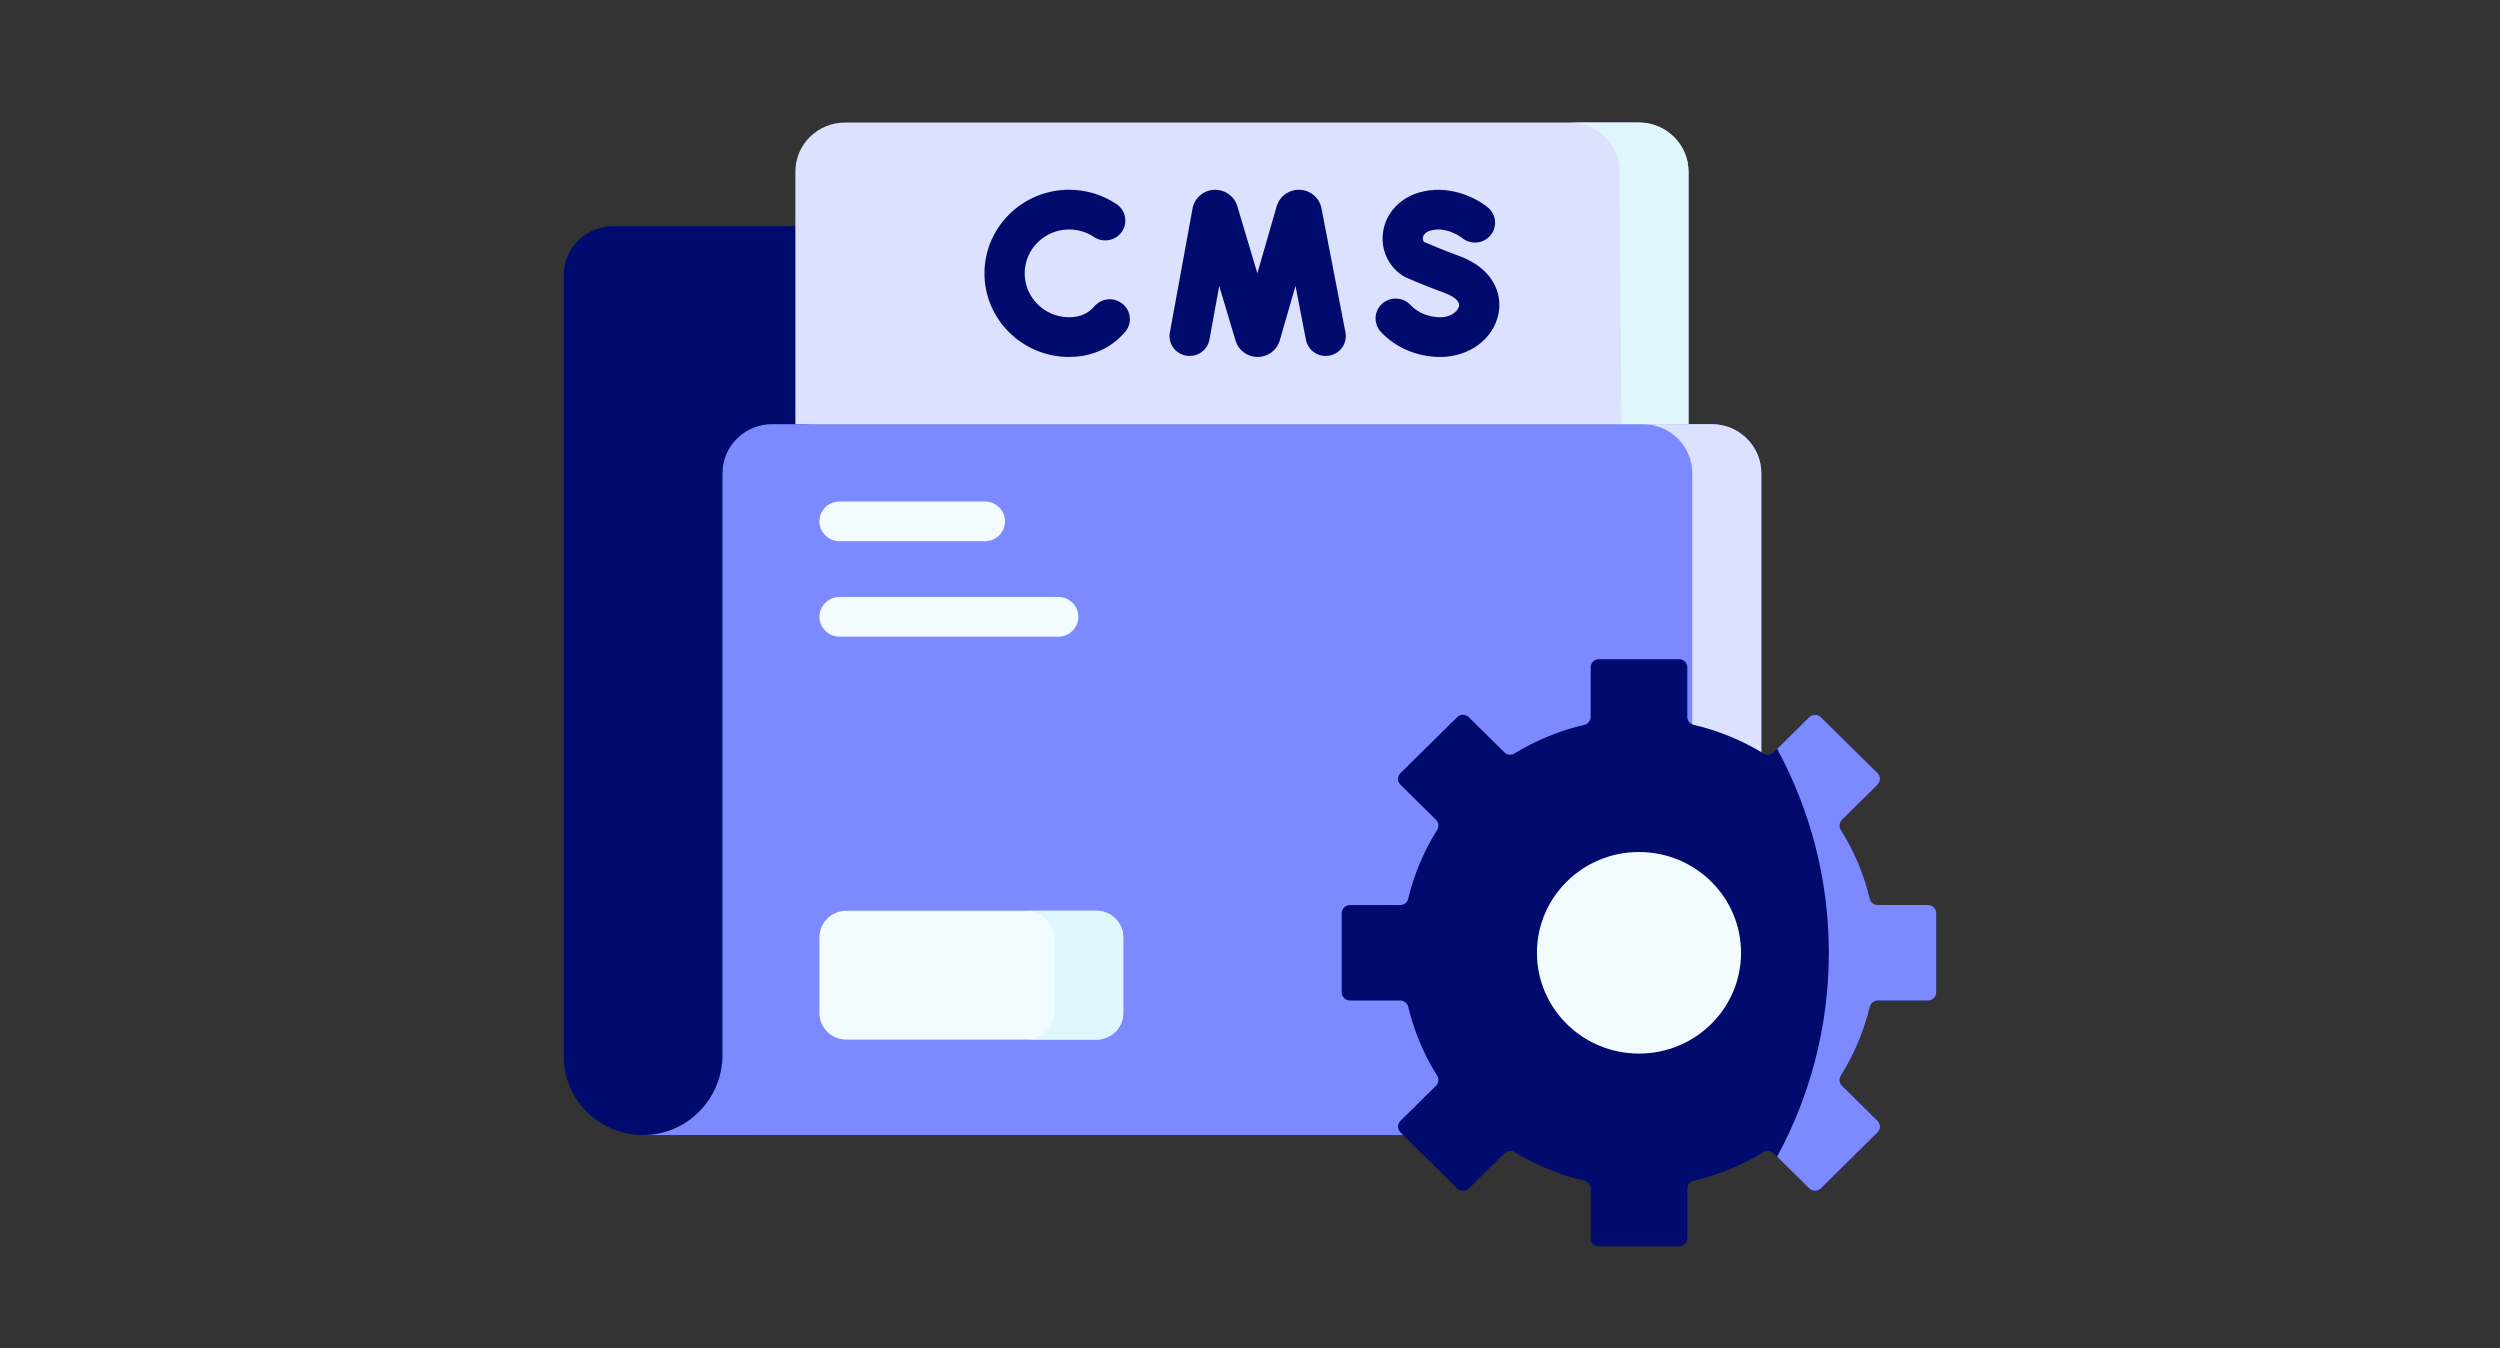
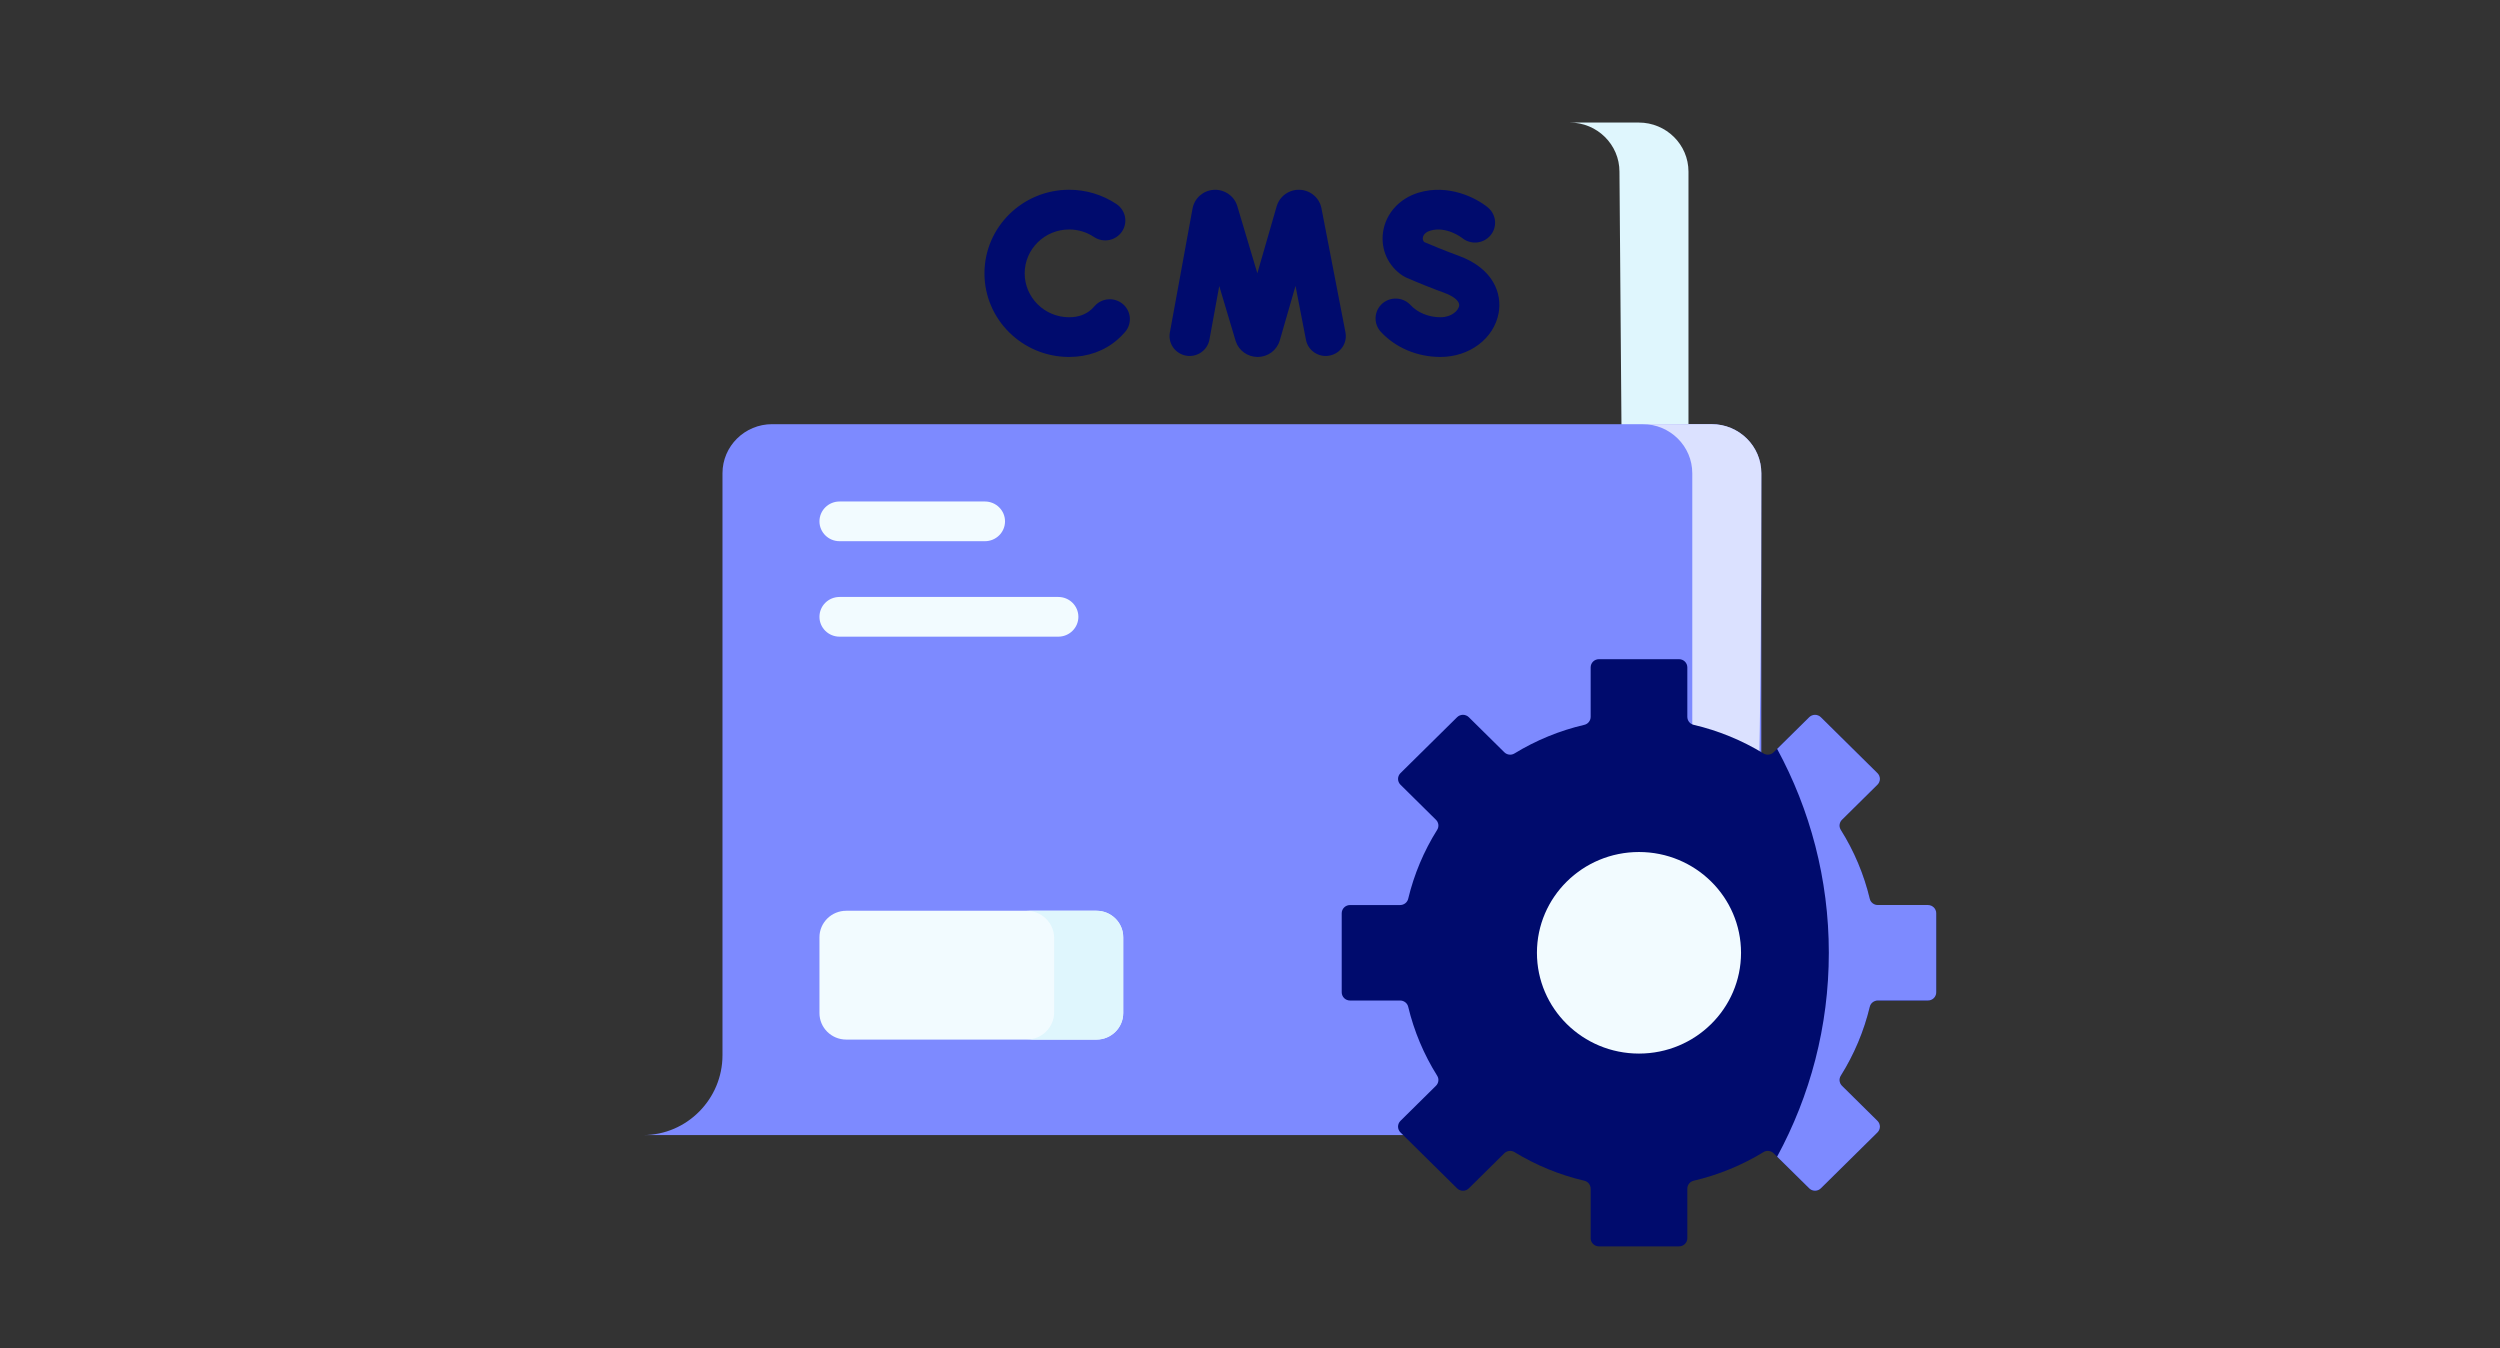
<svg xmlns="http://www.w3.org/2000/svg" width="102" height="55" viewBox="0 0 102 55" fill="none">
  <rect x="0" y="0" width="102" height="55" fill="#333333" stroke="none" />
-   <path d="M68.198 14.714C68.198 13.608 67.29 12.711 66.17 12.711H38.676C38.527 12.711 38.38 12.674 38.249 12.605C38.118 12.535 38.006 12.434 37.924 12.312L36.458 10.124C36.273 9.848 36.022 9.621 35.727 9.464C35.432 9.308 35.102 9.226 34.767 9.226H25.028C23.908 9.226 23 10.123 23 11.229V43.106C23 43.991 23.363 44.792 23.95 45.372C24.537 45.952 25.348 46.31 26.244 46.31H30.646L68.198 44.103L68.198 14.714Z" fill="#000B6D" />
-   <path d="M66.863 5H34.479C33.359 5 32.451 5.897 32.451 7.003V17.305L50.671 18.005L68.891 17.305V7.003C68.891 5.897 67.983 5 66.863 5Z" fill="#DBE1FF" />
  <path d="M68.89 7.003V17.305L66.156 17.386L66.074 7.004C66.074 5.898 65.165 5 64.045 5H66.861C67.982 5 68.89 5.897 68.89 7.003Z" fill="#DFF6FD" />
  <path d="M31.505 17.306C30.385 17.306 29.477 18.203 29.477 19.309V43.058C29.477 44.828 28.035 46.311 26.242 46.311H69.832C70.952 46.311 71.861 45.414 71.861 44.308V19.309C71.861 18.203 70.952 17.306 69.832 17.306H31.505Z" fill="#7D8AFF" />
-   <path d="M71.863 19.309V44.308C71.863 45.414 70.955 46.311 69.834 46.311H67.018C68.138 46.311 69.045 45.414 69.045 44.308V19.309C69.045 18.202 68.138 17.305 67.018 17.305H69.834C70.955 17.305 71.863 18.201 71.863 19.309Z" fill="#DBE1FF" />
+   <path d="M71.863 19.309C71.863 45.414 70.955 46.311 69.834 46.311H67.018C68.138 46.311 69.045 45.414 69.045 44.308V19.309C69.045 18.202 68.138 17.305 67.018 17.305H69.834C70.955 17.305 71.863 18.201 71.863 19.309Z" fill="#DBE1FF" />
  <path d="M44.734 42.415H34.527C33.923 42.415 33.434 41.931 33.434 41.335V38.239C33.434 37.643 33.923 37.159 34.527 37.159H44.734C45.338 37.159 45.828 37.643 45.828 38.239V41.335C45.828 41.931 45.338 42.415 44.734 42.415Z" fill="#F2FBFF" />
  <path d="M45.827 38.239V41.334C45.827 41.932 45.337 42.415 44.733 42.415H41.883C42.504 42.415 43.009 41.918 43.009 41.302V38.273C43.009 37.657 42.504 37.16 41.883 37.16L41.888 37.159H44.733C45.337 37.159 45.827 37.643 45.827 38.239Z" fill="#DFF6FD" />
  <path d="M78.999 40.487V37.26C78.999 37.171 78.964 37.086 78.9 37.024C78.837 36.961 78.751 36.926 78.661 36.926H76.618C76.461 36.926 76.323 36.822 76.287 36.671C76.049 35.676 75.649 34.724 75.103 33.855C75.022 33.724 75.044 33.555 75.154 33.447L76.602 32.016C76.633 31.985 76.658 31.948 76.675 31.908C76.692 31.867 76.701 31.824 76.701 31.78C76.701 31.736 76.692 31.693 76.675 31.652C76.658 31.612 76.633 31.575 76.602 31.544L74.291 29.262C74.26 29.231 74.223 29.206 74.182 29.19C74.141 29.173 74.097 29.164 74.052 29.164C74.008 29.164 73.964 29.173 73.923 29.19C73.882 29.206 73.845 29.231 73.814 29.262L72.365 30.692C72.255 30.801 72.084 30.823 71.952 30.742C71.071 30.203 70.108 29.808 69.1 29.573C68.948 29.538 68.843 29.401 68.843 29.247V27.228C68.843 27.14 68.807 27.055 68.743 26.992C68.68 26.93 68.594 26.895 68.504 26.895H65.237C65.147 26.895 65.061 26.93 64.998 26.992C64.934 27.055 64.899 27.14 64.899 27.228V29.247C64.899 29.401 64.793 29.538 64.641 29.573C63.633 29.808 62.67 30.203 61.789 30.742C61.657 30.823 61.486 30.801 61.376 30.692L59.928 29.262C59.897 29.231 59.859 29.206 59.818 29.19C59.777 29.173 59.733 29.164 59.689 29.164C59.645 29.164 59.6 29.173 59.559 29.19C59.519 29.206 59.481 29.231 59.45 29.262L57.139 31.544C57.108 31.575 57.083 31.612 57.066 31.652C57.049 31.693 57.04 31.736 57.04 31.78C57.04 31.824 57.049 31.867 57.066 31.908C57.083 31.948 57.108 31.985 57.139 32.016L58.587 33.447C58.697 33.555 58.72 33.724 58.638 33.855C58.092 34.724 57.693 35.676 57.454 36.671C57.418 36.821 57.28 36.926 57.124 36.926H55.08C54.991 36.926 54.905 36.961 54.841 37.024C54.778 37.086 54.742 37.171 54.742 37.26V40.487C54.742 40.576 54.778 40.66 54.841 40.723C54.905 40.786 54.991 40.821 55.08 40.821H57.124C57.28 40.821 57.418 40.925 57.454 41.075C57.693 42.071 58.092 43.022 58.638 43.892C58.72 44.023 58.697 44.192 58.587 44.3L57.139 45.731C57.108 45.762 57.083 45.798 57.066 45.839C57.049 45.879 57.04 45.923 57.04 45.967C57.04 46.011 57.049 46.054 57.066 46.094C57.083 46.135 57.108 46.172 57.139 46.203L59.45 48.485C59.481 48.516 59.519 48.54 59.559 48.557C59.6 48.574 59.645 48.583 59.689 48.583C59.733 48.583 59.777 48.574 59.818 48.557C59.859 48.54 59.897 48.516 59.928 48.485L61.376 47.054C61.486 46.946 61.657 46.924 61.789 47.005C62.67 47.544 63.633 47.938 64.641 48.174C64.793 48.209 64.899 48.346 64.899 48.5V50.518C64.899 50.607 64.934 50.692 64.998 50.755C65.061 50.817 65.147 50.852 65.237 50.852H68.504C68.594 50.852 68.68 50.817 68.743 50.755C68.807 50.692 68.843 50.607 68.843 50.518V48.5C68.843 48.346 68.948 48.209 69.1 48.174C70.108 47.938 71.071 47.544 71.952 47.005C72.084 46.924 72.255 46.946 72.365 47.054L73.814 48.485C73.845 48.516 73.882 48.54 73.923 48.557C73.964 48.574 74.008 48.583 74.052 48.583C74.097 48.583 74.141 48.574 74.182 48.557C74.223 48.54 74.26 48.516 74.291 48.485L76.602 46.203C76.633 46.172 76.658 46.135 76.675 46.094C76.692 46.054 76.701 46.011 76.701 45.967C76.701 45.923 76.692 45.879 76.675 45.839C76.658 45.798 76.633 45.762 76.602 45.731L75.154 44.3C75.044 44.192 75.022 44.023 75.103 43.892C75.649 43.022 76.049 42.071 76.287 41.075C76.323 40.925 76.462 40.821 76.618 40.821H78.661C78.751 40.821 78.837 40.786 78.9 40.723C78.964 40.66 78.999 40.576 78.999 40.487Z" fill="#000B6D" />
  <path d="M66.871 42.986C69.17 42.986 71.034 41.145 71.034 38.874C71.034 36.603 69.17 34.762 66.871 34.762C64.571 34.762 62.707 36.603 62.707 38.874C62.707 41.145 64.571 42.986 66.871 42.986Z" fill="#F2FBFF" />
  <path d="M78.999 37.259V40.487C78.999 40.672 78.849 40.821 78.662 40.821H76.618C76.462 40.821 76.323 40.926 76.288 41.076C76.049 42.071 75.649 43.022 75.103 43.892C75.022 44.023 75.044 44.191 75.154 44.3L76.602 45.731C76.633 45.761 76.658 45.798 76.675 45.839C76.692 45.879 76.701 45.923 76.701 45.967C76.701 46.011 76.692 46.054 76.675 46.094C76.658 46.135 76.633 46.172 76.602 46.203L74.292 48.484C74.261 48.515 74.223 48.54 74.182 48.557C74.141 48.574 74.097 48.582 74.053 48.582C74.009 48.582 73.965 48.574 73.924 48.557C73.883 48.54 73.845 48.515 73.814 48.484L72.506 47.193V47.192C73.851 44.714 74.616 41.882 74.616 38.873C74.616 35.864 73.851 33.032 72.506 30.554L73.814 29.262C73.845 29.231 73.883 29.206 73.924 29.189C73.965 29.173 74.009 29.164 74.053 29.164C74.097 29.164 74.141 29.173 74.182 29.189C74.223 29.206 74.261 29.231 74.292 29.262L76.602 31.544C76.633 31.575 76.658 31.611 76.675 31.652C76.692 31.692 76.701 31.736 76.701 31.78C76.701 31.823 76.692 31.867 76.675 31.907C76.658 31.948 76.633 31.985 76.602 32.016L75.154 33.447C75.044 33.555 75.022 33.725 75.103 33.854C75.65 34.724 76.049 35.675 76.288 36.672C76.323 36.822 76.462 36.925 76.618 36.925H78.662C78.849 36.925 78.999 37.076 78.999 37.259Z" fill="#7D8AFF" />
  <path d="M40.184 22.081H34.254C33.801 22.081 33.434 21.719 33.434 21.271C33.434 20.824 33.801 20.461 34.254 20.461H40.184C40.637 20.461 41.005 20.824 41.005 21.271C41.005 21.719 40.637 22.081 40.184 22.081ZM43.177 25.976H34.254C33.801 25.976 33.434 25.614 33.434 25.166C33.434 24.718 33.801 24.356 34.254 24.356H43.177C43.63 24.356 43.998 24.718 43.998 25.166C43.998 25.614 43.63 25.976 43.177 25.976Z" fill="#F2FBFF" />
  <path d="M51.311 14.564C51.115 14.564 50.923 14.503 50.763 14.39C50.603 14.276 50.483 14.116 50.421 13.932C50.418 13.922 50.415 13.913 50.412 13.903L49.745 11.669L49.345 13.857C49.264 14.297 48.837 14.59 48.392 14.511C48.178 14.472 47.988 14.352 47.864 14.175C47.74 13.999 47.692 13.781 47.73 13.569L48.656 8.504C48.738 8.081 49.091 7.773 49.517 7.745C49.942 7.717 50.334 7.975 50.47 8.374C50.474 8.384 50.477 8.394 50.48 8.404L51.3 11.149L52.09 8.411C52.15 8.21 52.276 8.034 52.45 7.913C52.623 7.792 52.833 7.732 53.045 7.744C53.252 7.755 53.45 7.834 53.607 7.968C53.764 8.103 53.871 8.284 53.913 8.485L54.895 13.561C54.915 13.665 54.914 13.773 54.892 13.877C54.871 13.981 54.828 14.08 54.768 14.168C54.707 14.256 54.63 14.332 54.54 14.39C54.45 14.448 54.349 14.489 54.243 14.509C53.799 14.594 53.368 14.305 53.283 13.865L52.857 11.664L52.213 13.895C52.157 14.087 52.039 14.256 51.878 14.377C51.716 14.497 51.519 14.563 51.316 14.564C51.315 14.564 51.313 14.564 51.311 14.564ZM43.62 14.564C41.715 14.564 40.166 13.034 40.166 11.153C40.166 9.272 41.715 7.742 43.62 7.742C44.308 7.741 44.981 7.944 45.551 8.325C45.641 8.385 45.718 8.461 45.777 8.55C45.837 8.638 45.878 8.738 45.899 8.843C45.92 8.947 45.919 9.055 45.898 9.159C45.876 9.264 45.834 9.363 45.774 9.452C45.713 9.54 45.636 9.616 45.546 9.674C45.456 9.733 45.355 9.774 45.249 9.794C45.143 9.814 45.034 9.813 44.928 9.791C44.822 9.77 44.722 9.728 44.633 9.668C44.334 9.468 43.981 9.362 43.62 9.363C42.62 9.363 41.807 10.166 41.807 11.153C41.807 12.14 42.62 12.944 43.62 12.944C43.982 12.944 44.284 12.839 44.519 12.633C44.565 12.592 44.609 12.547 44.65 12.499C44.719 12.418 44.804 12.35 44.9 12.301C44.995 12.252 45.099 12.222 45.207 12.213C45.314 12.203 45.422 12.215 45.525 12.247C45.628 12.279 45.723 12.331 45.806 12.399C45.888 12.467 45.956 12.551 46.006 12.646C46.056 12.74 46.086 12.843 46.096 12.949C46.105 13.055 46.093 13.162 46.061 13.263C46.029 13.365 45.976 13.459 45.907 13.54C45.815 13.648 45.715 13.75 45.61 13.842C45.074 14.315 44.385 14.564 43.62 14.564ZM58.77 14.564C57.822 14.564 56.932 14.186 56.327 13.527C56.185 13.367 56.112 13.158 56.124 12.946C56.136 12.733 56.233 12.534 56.392 12.391C56.552 12.248 56.762 12.173 56.977 12.182C57.193 12.191 57.396 12.283 57.543 12.439C57.833 12.755 58.291 12.944 58.77 12.944C59.232 12.944 59.497 12.669 59.531 12.484C59.57 12.265 59.253 12.067 58.944 11.954C58.41 11.758 57.882 11.547 57.361 11.32C57.322 11.303 57.284 11.283 57.247 11.259C56.639 10.867 56.325 10.18 56.429 9.466C56.539 8.709 57.097 8.093 57.885 7.858C59.1 7.497 60.231 8.071 60.709 8.467C60.874 8.605 60.978 8.802 60.997 9.015C61.016 9.229 60.949 9.441 60.81 9.605C60.671 9.77 60.472 9.873 60.256 9.893C60.041 9.913 59.825 9.848 59.658 9.712C59.634 9.693 59.011 9.216 58.358 9.41C58.183 9.462 58.072 9.566 58.053 9.696C58.045 9.749 58.05 9.819 58.109 9.875C58.315 9.964 58.893 10.209 59.511 10.434C60.934 10.952 61.288 11.98 61.145 12.769C60.958 13.809 59.959 14.564 58.77 14.564Z" fill="#000B6D" />
</svg>